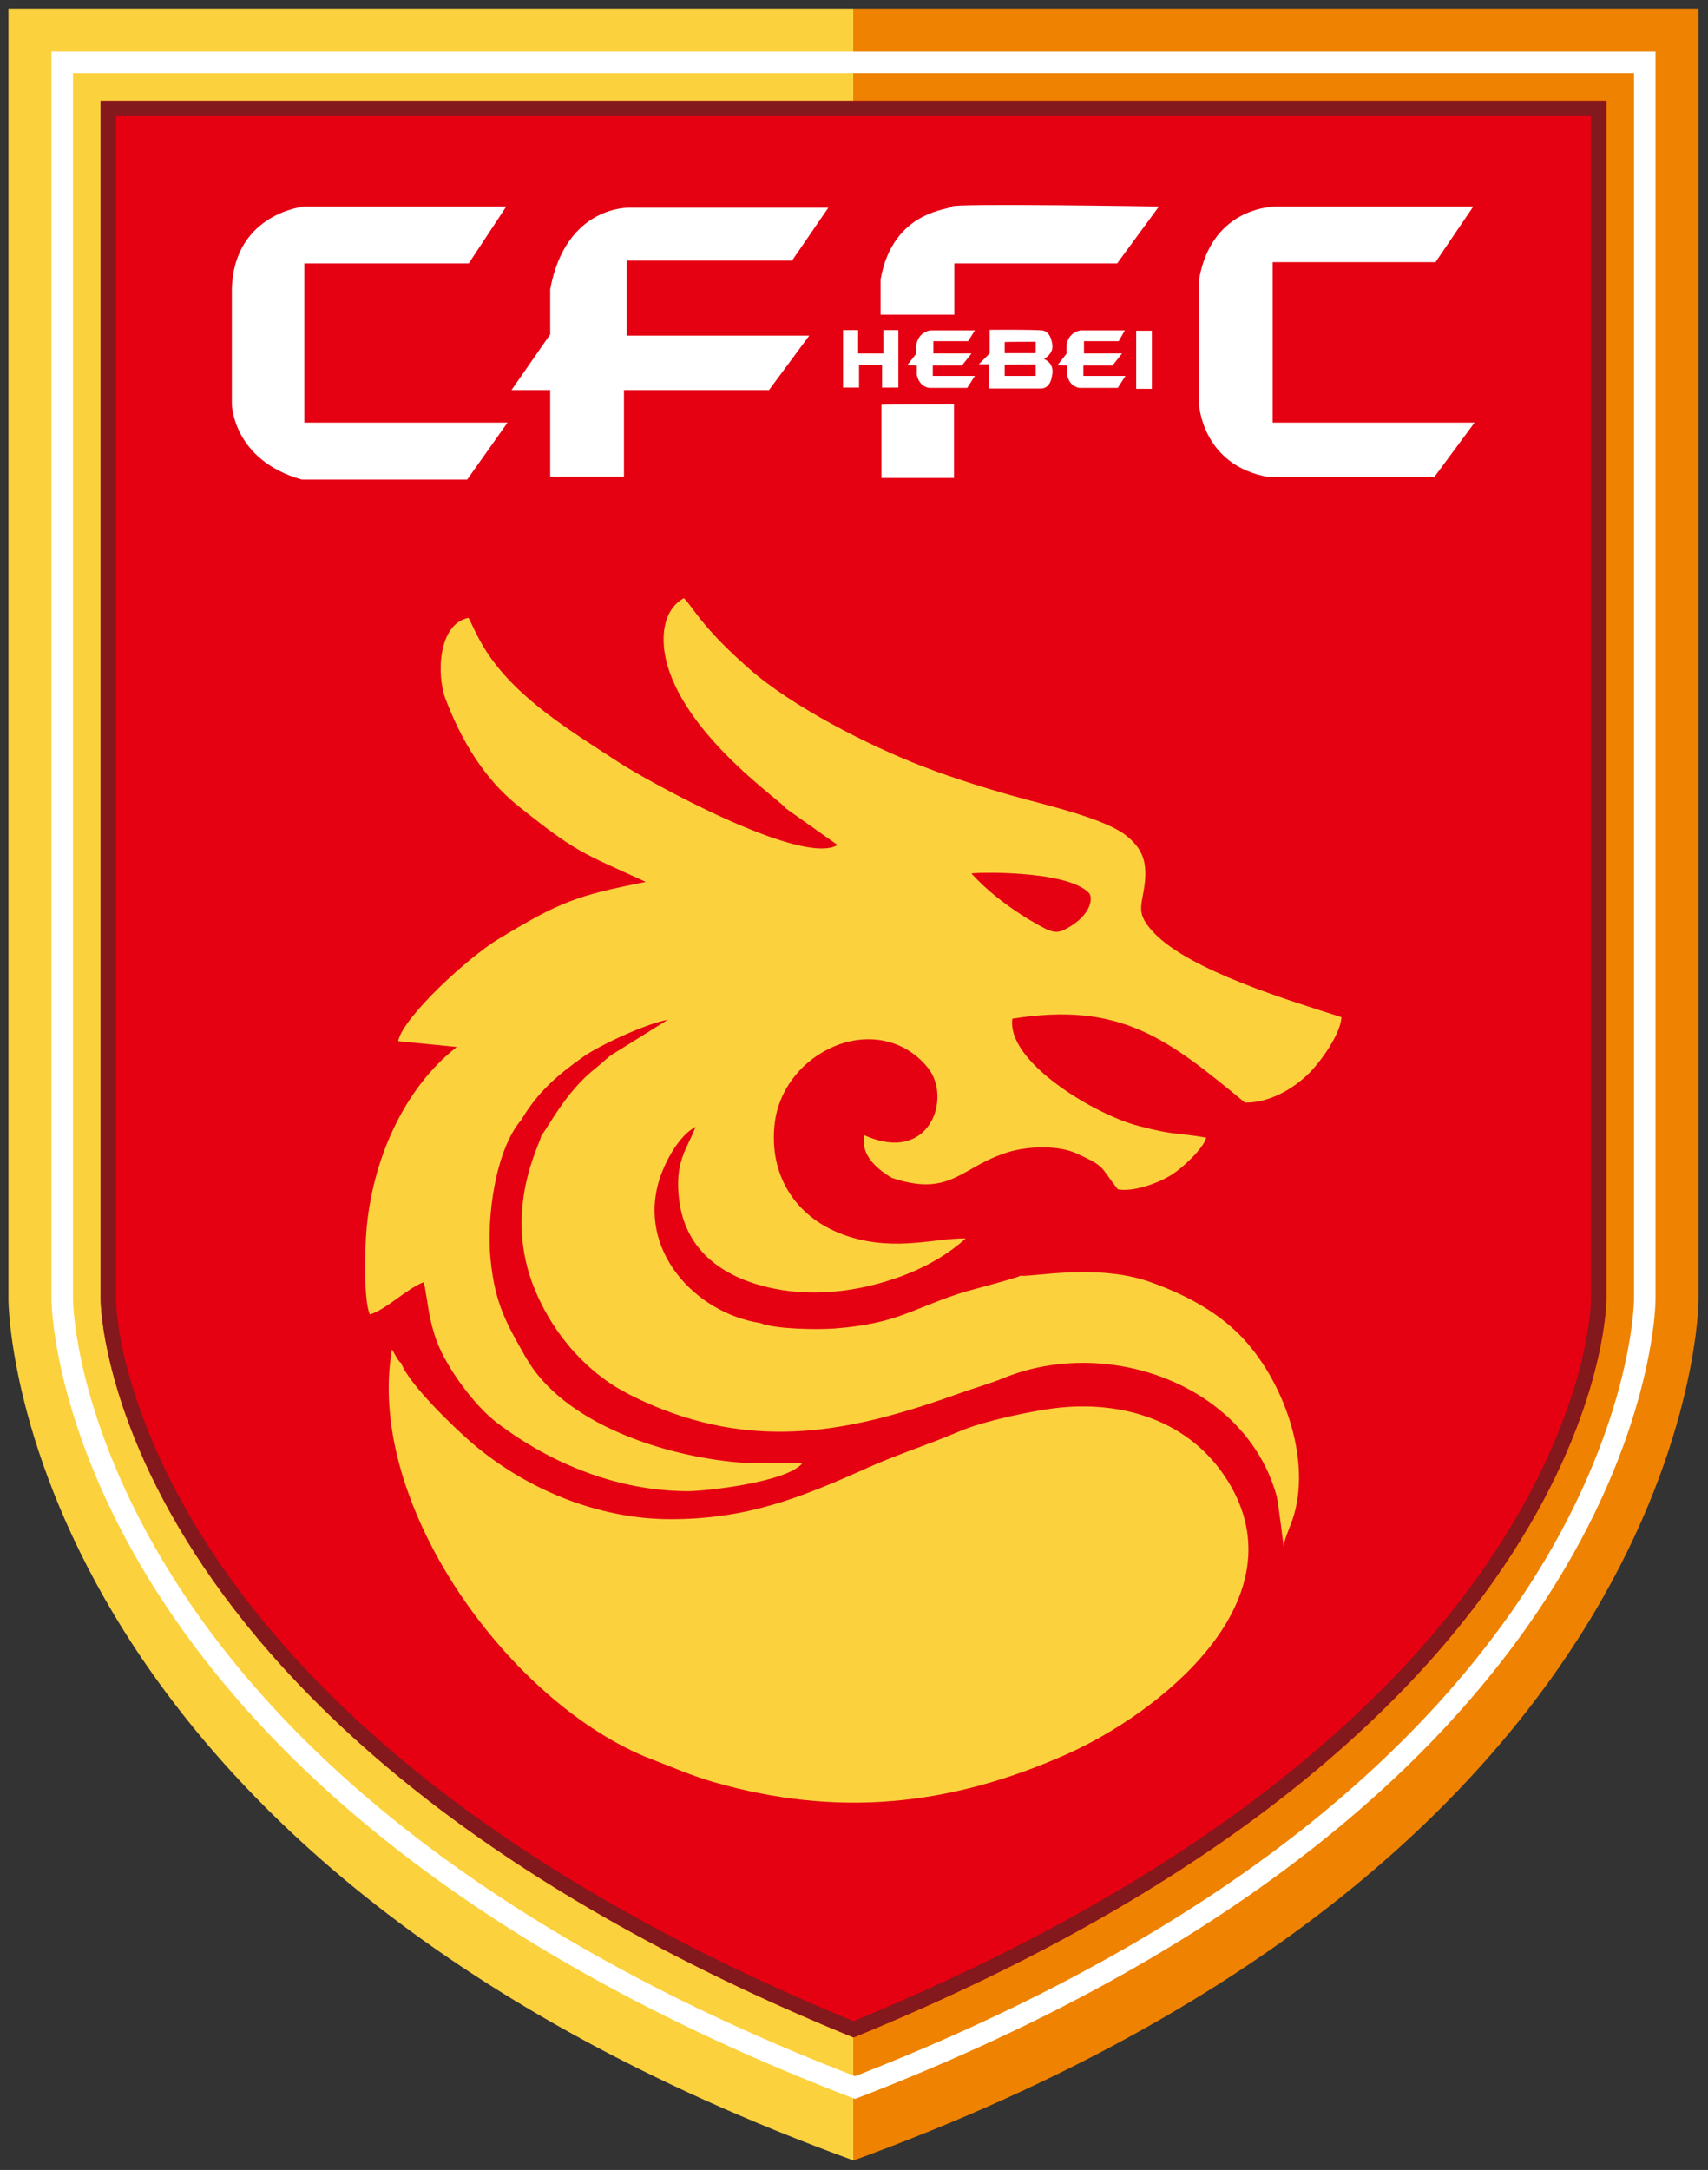
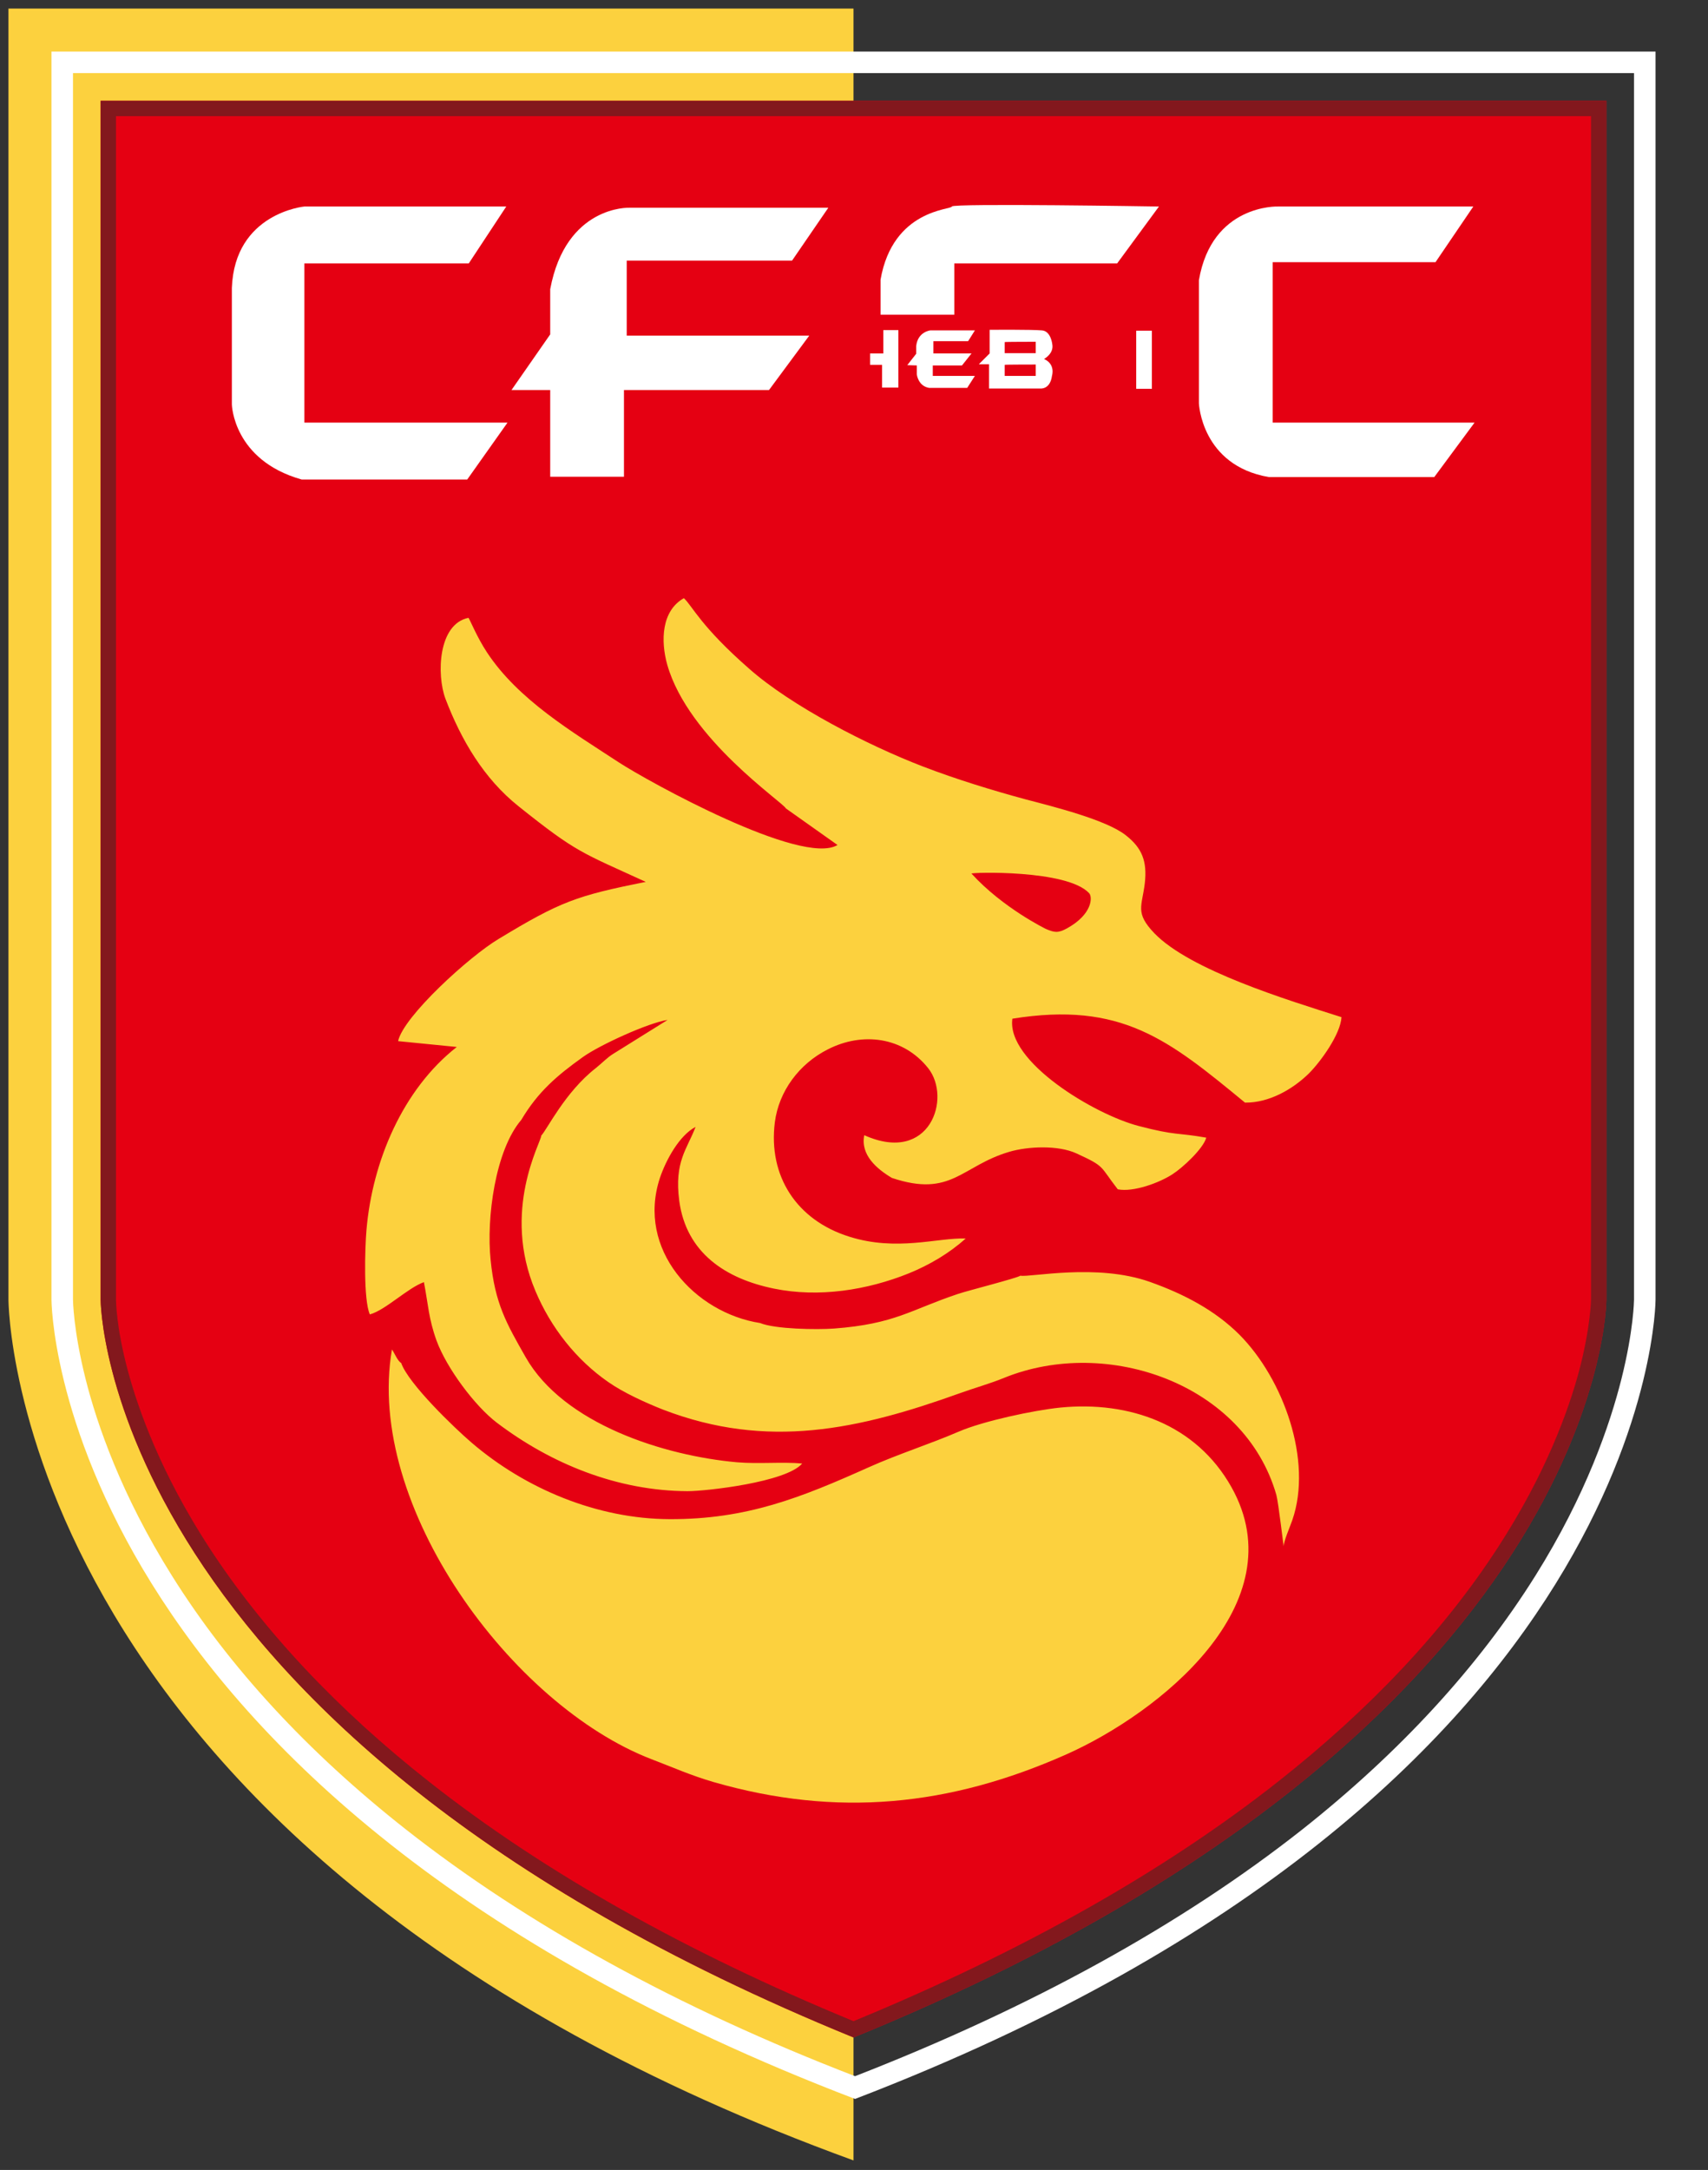
<svg xmlns="http://www.w3.org/2000/svg" xmlns:ns1="http://sodipodi.sourceforge.net/DTD/sodipodi-0.dtd" xmlns:ns2="http://www.inkscape.org/namespaces/inkscape" version="1.1" id="图层_1" x="0px" y="0px" viewBox="0 0 198.429 252" xml:space="preserve" ns1:docname="hebei.svg" width="198.429" height="252" ns2:version="0.92.4 (5da689c313, 2019-01-14)">
  <rect x="0" y="0" width="198.429" height="252" fill="#333333" stroke="none" />
  <defs id="defs47" />
  <ns1:namedview pagecolor="#ffffff" bordercolor="#666666" borderopacity="1" objecttolerance="10" gridtolerance="10" guidetolerance="10" ns2:pageopacity="0" ns2:pageshadow="2" ns2:window-width="1366" ns2:window-height="705" id="namedview45" showgrid="false" fit-margin-top="1" fit-margin-bottom="1" fit-margin-left="1" fit-margin-right="1" ns2:zoom="1.18" ns2:cx="177.84768" ns2:cy="53.725241" ns2:window-x="-8" ns2:window-y="-8" ns2:window-maximized="1" ns2:current-layer="图层_1" />
  <style type="text/css" id="style2">
	.st0{fill:#EF8200;}
	.st1{fill:#FCD13E;}
	.st2{fill:#FFFFFF;}
	.st3{fill:#E50012;}
	.st4{fill:#83181D;}
	.st5{fill-rule:evenodd;clip-rule:evenodd;fill:#FCD13E;}
	.st6{fill-rule:evenodd;clip-rule:evenodd;fill:#E50012;}
	.st7{fill-rule:evenodd;clip-rule:evenodd;fill:#FFFFFF;}
</style>
  <g id="g71" transform="matrix(0.357,0,0,0.357,-43.643,-16.893)">
-     <path id="path4" d="m 400,750.1 c 275,-100 275,-280 275,-280 V 50.1 H 400 c 0,0 0,430 0,700 z" class="st0" ns2:connector-curvature="0" style="fill:#ef8200" />
    <path id="path6" d="m 400,750.1 c -275,-100 -275,-280 -275,-280 v -420 h 275 c 0,0 0,430 0,700 z" class="st1" ns2:connector-curvature="0" style="fill:#fcd13e" />
    <path id="path8" d="m 654,71.1 v 399 c 0,0.1 -0.1,9.9 -4.1,25.8 -3.7,14.7 -11.5,37.7 -28,64 -18.6,29.7 -44.1,57.4 -75.8,82.5 -39.3,31 -88.3,58 -145.6,80.3 -57.6,-22.2 -106.8,-49.3 -146.2,-80.3 -31.9,-25.1 -57.5,-52.8 -76.1,-82.5 -16.5,-26.3 -24.4,-49.3 -28.1,-64 -4,-15.9 -4.1,-25.7 -4.1,-25.8 v -399 h 508 m 7,-7 H 139 v 406 c 0,0 0,160 261.5,260 C 661,630.1 661,470.1 661,470.1 Z" class="st2" ns2:connector-curvature="0" style="fill:#ffffff" />
    <path id="path10" d="m 400,710.1 c -245,-100 -245,-240 -245,-240 v -390 h 490 v 390 c 0,0 0,140 -245,240 z" class="st3" ns2:connector-curvature="0" style="fill:#e50012" />
    <path id="path12" d="m 640,85.1 v 385 c 0,0.1 -0.1,8.7 -3.8,22.9 -3.5,13.1 -10.9,33.7 -26.5,57.7 -17.5,27 -41.7,52.7 -71.7,76.3 -37.2,29.3 -83.6,55.4 -138,77.8 C 345.6,682.4 299.2,656.3 262,627 232,603.4 207.9,577.7 190.3,550.7 174.7,526.7 167.3,506.1 163.8,493 160,478.8 160,470.2 160,470.1 v -385 h 480 m 5,-5 H 155 v 390 c 0,0 0,140 245,240 245,-100 245,-240 245,-240 z" class="st4" ns2:connector-curvature="0" style="fill:#83181d" />
    <path id="path14" d="m 488.7,319.1 c 5.2,4.1 6.9,8.4 6.1,15.5 -0.9,7.6 -3.3,9.6 3.1,16.3 11.7,12.1 43.3,21.7 60.9,27.3 -0.3,5.5 -6.7,14.4 -10.6,18.3 -5.3,5.2 -13,9.6 -20.8,9.5 -24.9,-20.5 -40.2,-33 -75.7,-27.3 -2,14 26.8,31.2 41.1,34.9 12.2,3.2 12.4,2.1 22,3.8 -1,3.6 -7.7,9.8 -11,11.9 -4.3,2.8 -12.7,5.9 -17.8,4.9 -6,-7.7 -3.9,-7.3 -13.5,-11.7 -5.9,-2.7 -15.7,-2.3 -21.8,-0.5 -15.6,4.6 -18.8,15 -38.2,8.5 -4.9,-2.9 -10.3,-7.5 -9,-13.9 21.4,9.6 28.5,-12.1 20.8,-21.8 -8.1,-10.2 -21.4,-11.9 -32.7,-6.1 -9.3,4.7 -15.9,13.6 -17.2,23.7 -2.2,17.4 7,31.8 24.2,37.2 15.5,4.9 28.7,0.3 37.9,0.6 -5.3,4.8 -11.8,8.6 -18.4,11.3 -13.6,5.5 -29.4,8 -44,5 -15.7,-3.2 -28.5,-11.6 -30.8,-28.5 -1.7,-12.9 2.6,-16.9 5.3,-24.1 -5.3,2.8 -9.6,10.7 -11.6,16.6 -7.7,23.3 11.4,43.9 32.6,47.2 4.9,2 18.4,2.2 24,1.8 20,-1.5 24.9,-6.1 40.5,-11.3 3.3,-1.1 19.1,-5.1 20.2,-5.9 3.3,0.6 24.8,-4.1 42.1,2 11,3.9 21.2,9.2 29.2,17.2 14.3,14.4 23.9,41 17.2,60.3 -0.7,2.1 -2.9,7 -2.8,8.6 -0.1,-0.2 -1.7,-14.2 -2.4,-16.8 -10.4,-36.2 -55.1,-51.6 -88.5,-38.1 -4.6,1.9 -9.7,3.3 -14.4,5 -33.1,11.9 -62.7,18.4 -96.6,5.4 -5.6,-2.2 -12.9,-5.5 -17.9,-9 -10.4,-7.2 -18.7,-17.7 -23.7,-29.6 -11.1,-26.2 1.8,-48.3 1.9,-50.6 1.8,-1.8 7.7,-14.1 17.7,-21.9 1.9,-1.5 3.8,-3.5 5.6,-4.6 l 17.8,-11.1 c -6.2,0.9 -22.2,8.2 -27.6,12.1 -8.4,6 -14.6,11.3 -20,20.4 -8.5,9.9 -11.4,32 -10,45.5 1.4,14.3 5.2,20.8 11.4,31.7 12.4,21.8 45.2,32.1 68.8,34.2 7.1,0.6 14.6,-0.2 21.2,0.4 -5.2,6.1 -31.3,9 -37.3,9 -22.7,-0.1 -44.3,-8.8 -62.1,-22.3 -7.1,-5.4 -16.3,-17.7 -19.6,-26.7 -2.6,-7.2 -2.7,-11.8 -4.1,-19 -5.3,1.9 -12.5,9.1 -17.6,10.5 -2.1,-4.8 -1.6,-21.5 -1.1,-27.4 1.9,-22.4 11.8,-45.8 29.4,-59.6 L 251.8,386 c 1.7,-8 23.2,-27.6 32.8,-33.3 20,-12.1 25.2,-14 47.8,-18.5 -20.9,-9.6 -22.4,-9.4 -41.4,-24.6 -11.3,-9 -18.7,-21.6 -23.8,-35 -2.9,-7.8 -2.4,-24.3 7.5,-26.3 0.5,0.6 2.7,6.2 6,11.2 10.2,15.5 27.8,25.9 42.9,35.8 9.5,6.2 59.6,33.9 71.2,26.9 L 378,310.3 c -0.9,-2 -31.7,-22.6 -38.6,-46.7 -2.2,-7.8 -1.9,-17.6 5.4,-21.7 2.8,2.6 5.5,9.2 21.3,23 13.7,12.1 38.6,24.9 56.6,31.8 10.7,4.1 22.4,7.7 33.5,10.7 8.4,2.2 26.2,6.6 32.5,11.7 z m 34.3,212 c -11.5,-20.5 -33.3,-28.1 -55.7,-25.9 -8.8,0.9 -25.1,4.4 -33,7.8 -9.5,4.1 -19.7,7.3 -29.3,11.6 -22.1,9.9 -39.7,17 -64.9,16.9 -23.4,-0.1 -46.8,-9.8 -64.4,-24.9 -5.5,-4.7 -20.5,-19.1 -22.9,-25.9 -1.2,-0.7 -2.1,-3.1 -3,-4.4 -8.8,50.9 39,115.8 84.5,133.3 7.1,2.7 12.6,5.2 20.1,7.4 40.2,11.6 76.9,7.9 114.9,-9 29.9,-13.3 75,-48.9 53.7,-86.9 z" class="st5" ns2:connector-curvature="0" style="clip-rule:evenodd;fill:#fcd13e;fill-rule:evenodd" />
    <path id="path16" d="m 438.4,331.5 c -0.4,-0.4 31.2,-1.4 38.3,6.4 1.1,1.2 1.1,6.8 -7.2,11.4 -2.9,1.6 -4.1,1.4 -6.9,0.2 0,0 -14,-6.8 -24.2,-18 z" class="st6" ns2:connector-curvature="0" style="clip-rule:evenodd;fill:#e50012;fill-rule:evenodd" />
    <path id="path18" d="m 444.3,154.6 v 7.7 l -3.5,3.5 h 3.3 v 7.9 h 16.6 c 0,0 3.3,0.5 3.9,-4.2 0,0 1.2,-3.7 -2.6,-5.4 0,0 3.2,-1.7 2.7,-4.7 0,0 -0.4,-4.4 -3.4,-4.6 -2.9,-0.3 -17,-0.2 -17,-0.2 z" class="st7" ns2:connector-curvature="0" style="clip-rule:evenodd;fill:#ffffff;fill-rule:evenodd" />
    <path id="path20" d="m 287,114.5 h -65.7 c 0,0 -22.7,2.1 -23.6,26.5 v 37.9 c 0,0 0.4,18.1 22.7,24.4 h 53.9 l 13.1,-18.5 H 221.3 V 133 h 53.5 z" class="st7" ns2:connector-curvature="0" style="clip-rule:evenodd;fill:#ffffff;fill-rule:evenodd" />
    <path id="path22" d="M 391.8,114.9 H 327 c 0,0 -20.6,-0.8 -25.7,26.5 v 14.7 l -12.6,18.1 h 12.6 v 28.2 h 24 v -28.2 h 47.2 l 13.1,-17.7 H 326.2 V 132.1 H 380 Z" class="st7" ns2:connector-curvature="0" style="clip-rule:evenodd;fill:#ffffff;fill-rule:evenodd" />
    <path id="path24" d="m 601.7,114.5 h -63.6 c 0,0 -21.5,-0.8 -25.7,24 v 40 c 0,0 0.8,20.2 22.7,24 H 589 l 13.1,-17.7 h -65.7 v -52.2 h 53 z" class="st7" ns2:connector-curvature="0" style="clip-rule:evenodd;fill:#ffffff;fill-rule:evenodd" />
    <path id="path26" d="m 499.4,114.5 c 0,0 -67.4,-1.1 -67.4,0 0,1.1 -19.2,0.8 -23.2,23.8 v 11.4 h 24 V 133 h 53 z" class="st7" ns2:connector-curvature="0" style="clip-rule:evenodd;fill:#ffffff;fill-rule:evenodd" />
-     <path id="path28" d="m 409.1,179 v 23.8 h 23.6 v -24 c 0,0.1 -23.6,0.1 -23.6,0.2 z" class="st7" ns2:connector-curvature="0" style="clip-rule:evenodd;fill:#ffffff;fill-rule:evenodd" />
-     <polygon id="polygon30" points="401.8,166 405.7,166 405.7,162.3 401.5,162.3 401.5,154.7 396.6,154.7 396.6,173.4 401.8,173.4 " class="st7" style="clip-rule:evenodd;fill:#ffffff;fill-rule:evenodd" />
    <path id="path32" d="M 439.5,154.8 H 425 c 0,0 -4.1,0.4 -4.6,5.1 v 2.5 l -2.9,3.7 3.1,0.1 v 2.9 c 0,0 0.4,3.8 4,4.4 H 437 l 2.5,-3.9 h -13.7 v -3.4 h 9.5 l 3.1,-3.9 H 426 v -4 h 11.3 z" class="st7" ns2:connector-curvature="0" style="clip-rule:evenodd;fill:#ffffff;fill-rule:evenodd" />
    <rect id="rect34" height="18.9" width="5.1" class="st7" y="154.9" x="492" style="clip-rule:evenodd;fill:#ffffff;fill-rule:evenodd" />
-     <path id="path36" d="m 488.3,154.8 h -14.4 c 0,0 -4.1,0.4 -4.6,5.1 v 2.5 l -2.9,3.7 3.1,0.1 v 2.9 c 0,0 0.4,3.8 4,4.4 H 486 l 2.5,-3.9 h -13.7 v -3.4 h 9.5 l 3.1,-3.9 H 475 v -4 h 11.3 z" class="st7" ns2:connector-curvature="0" style="clip-rule:evenodd;fill:#ffffff;fill-rule:evenodd" />
    <path id="path38" d="m 449.2,158.6 v 3.6 h 10.1 v -3.7 c 0,0 -10.1,0 -10.1,0.1 z" class="st6" ns2:connector-curvature="0" style="clip-rule:evenodd;fill:#e50012;fill-rule:evenodd" />
    <path id="path40" d="m 449.2,166 v 3.6 h 10.1 v -3.7 c 0,0 -10.1,0 -10.1,0.1 z" class="st6" ns2:connector-curvature="0" style="clip-rule:evenodd;fill:#e50012;fill-rule:evenodd" />
    <polygon id="polygon42" points="409.3,166 405.4,166 405.4,162.3 409.7,162.3 409.7,154.7 414.6,154.7 414.6,173.4 409.3,173.4 " class="st7" style="clip-rule:evenodd;fill:#ffffff;fill-rule:evenodd" />
  </g>
</svg>